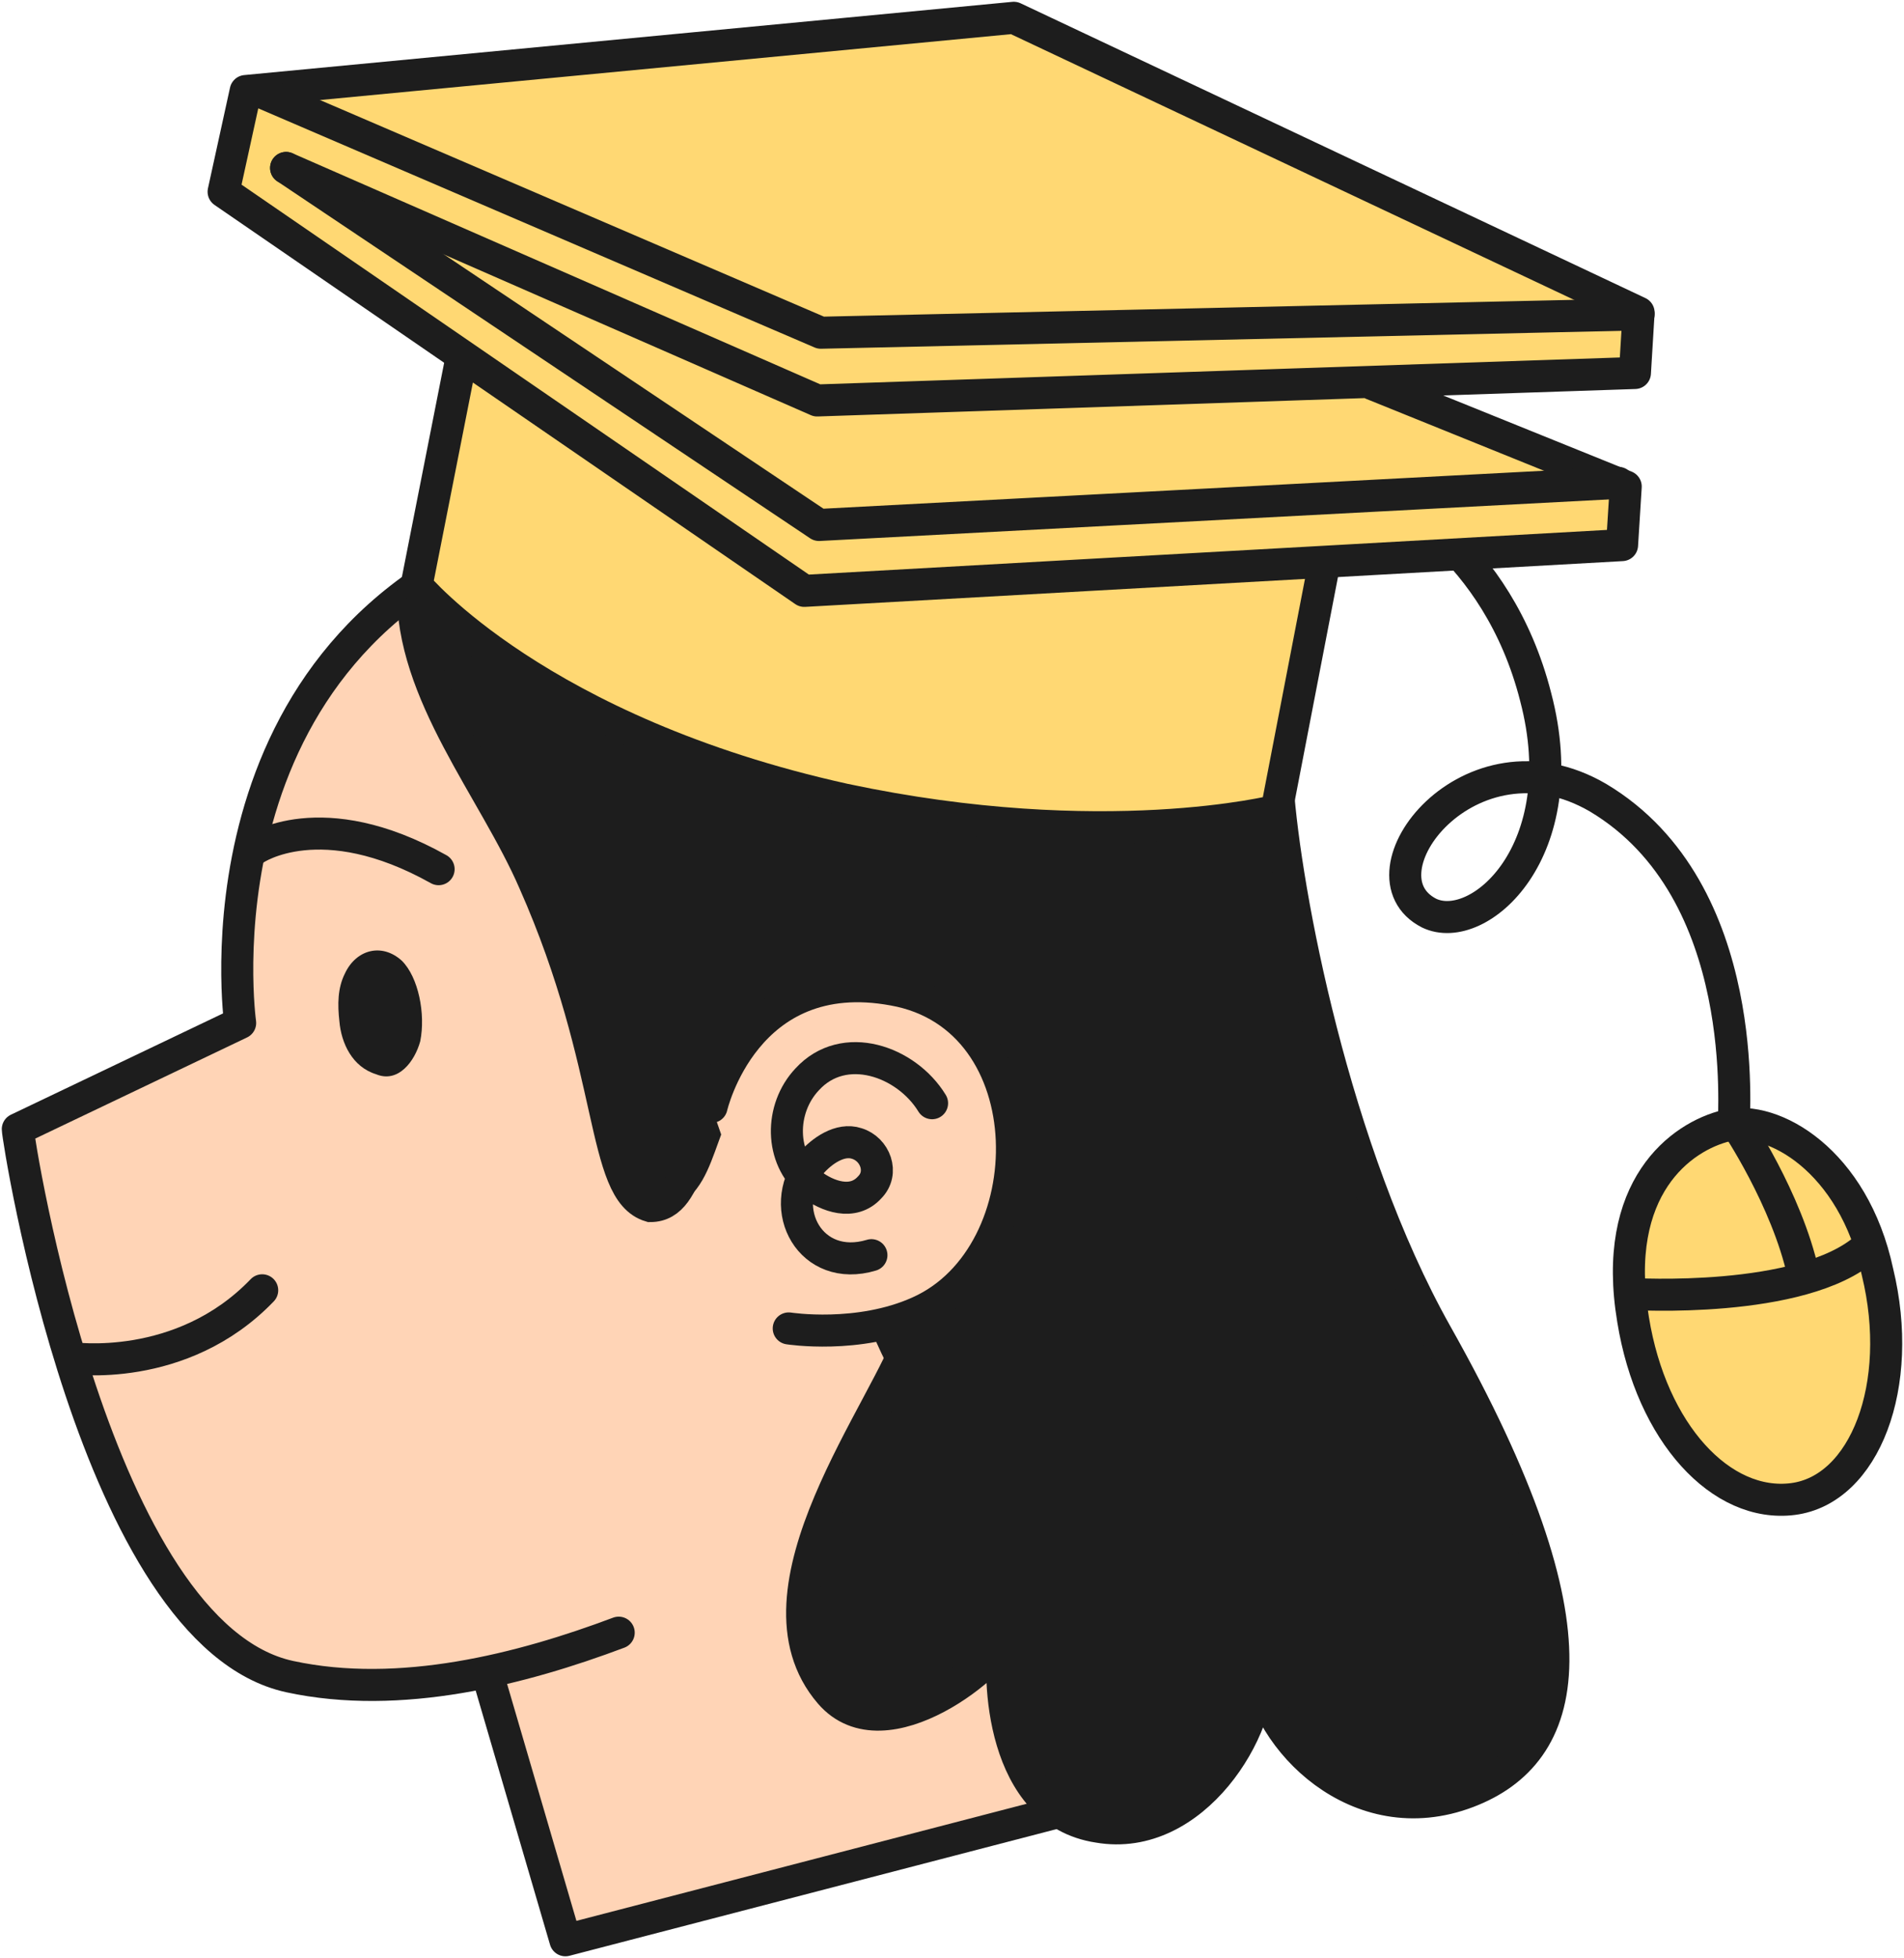
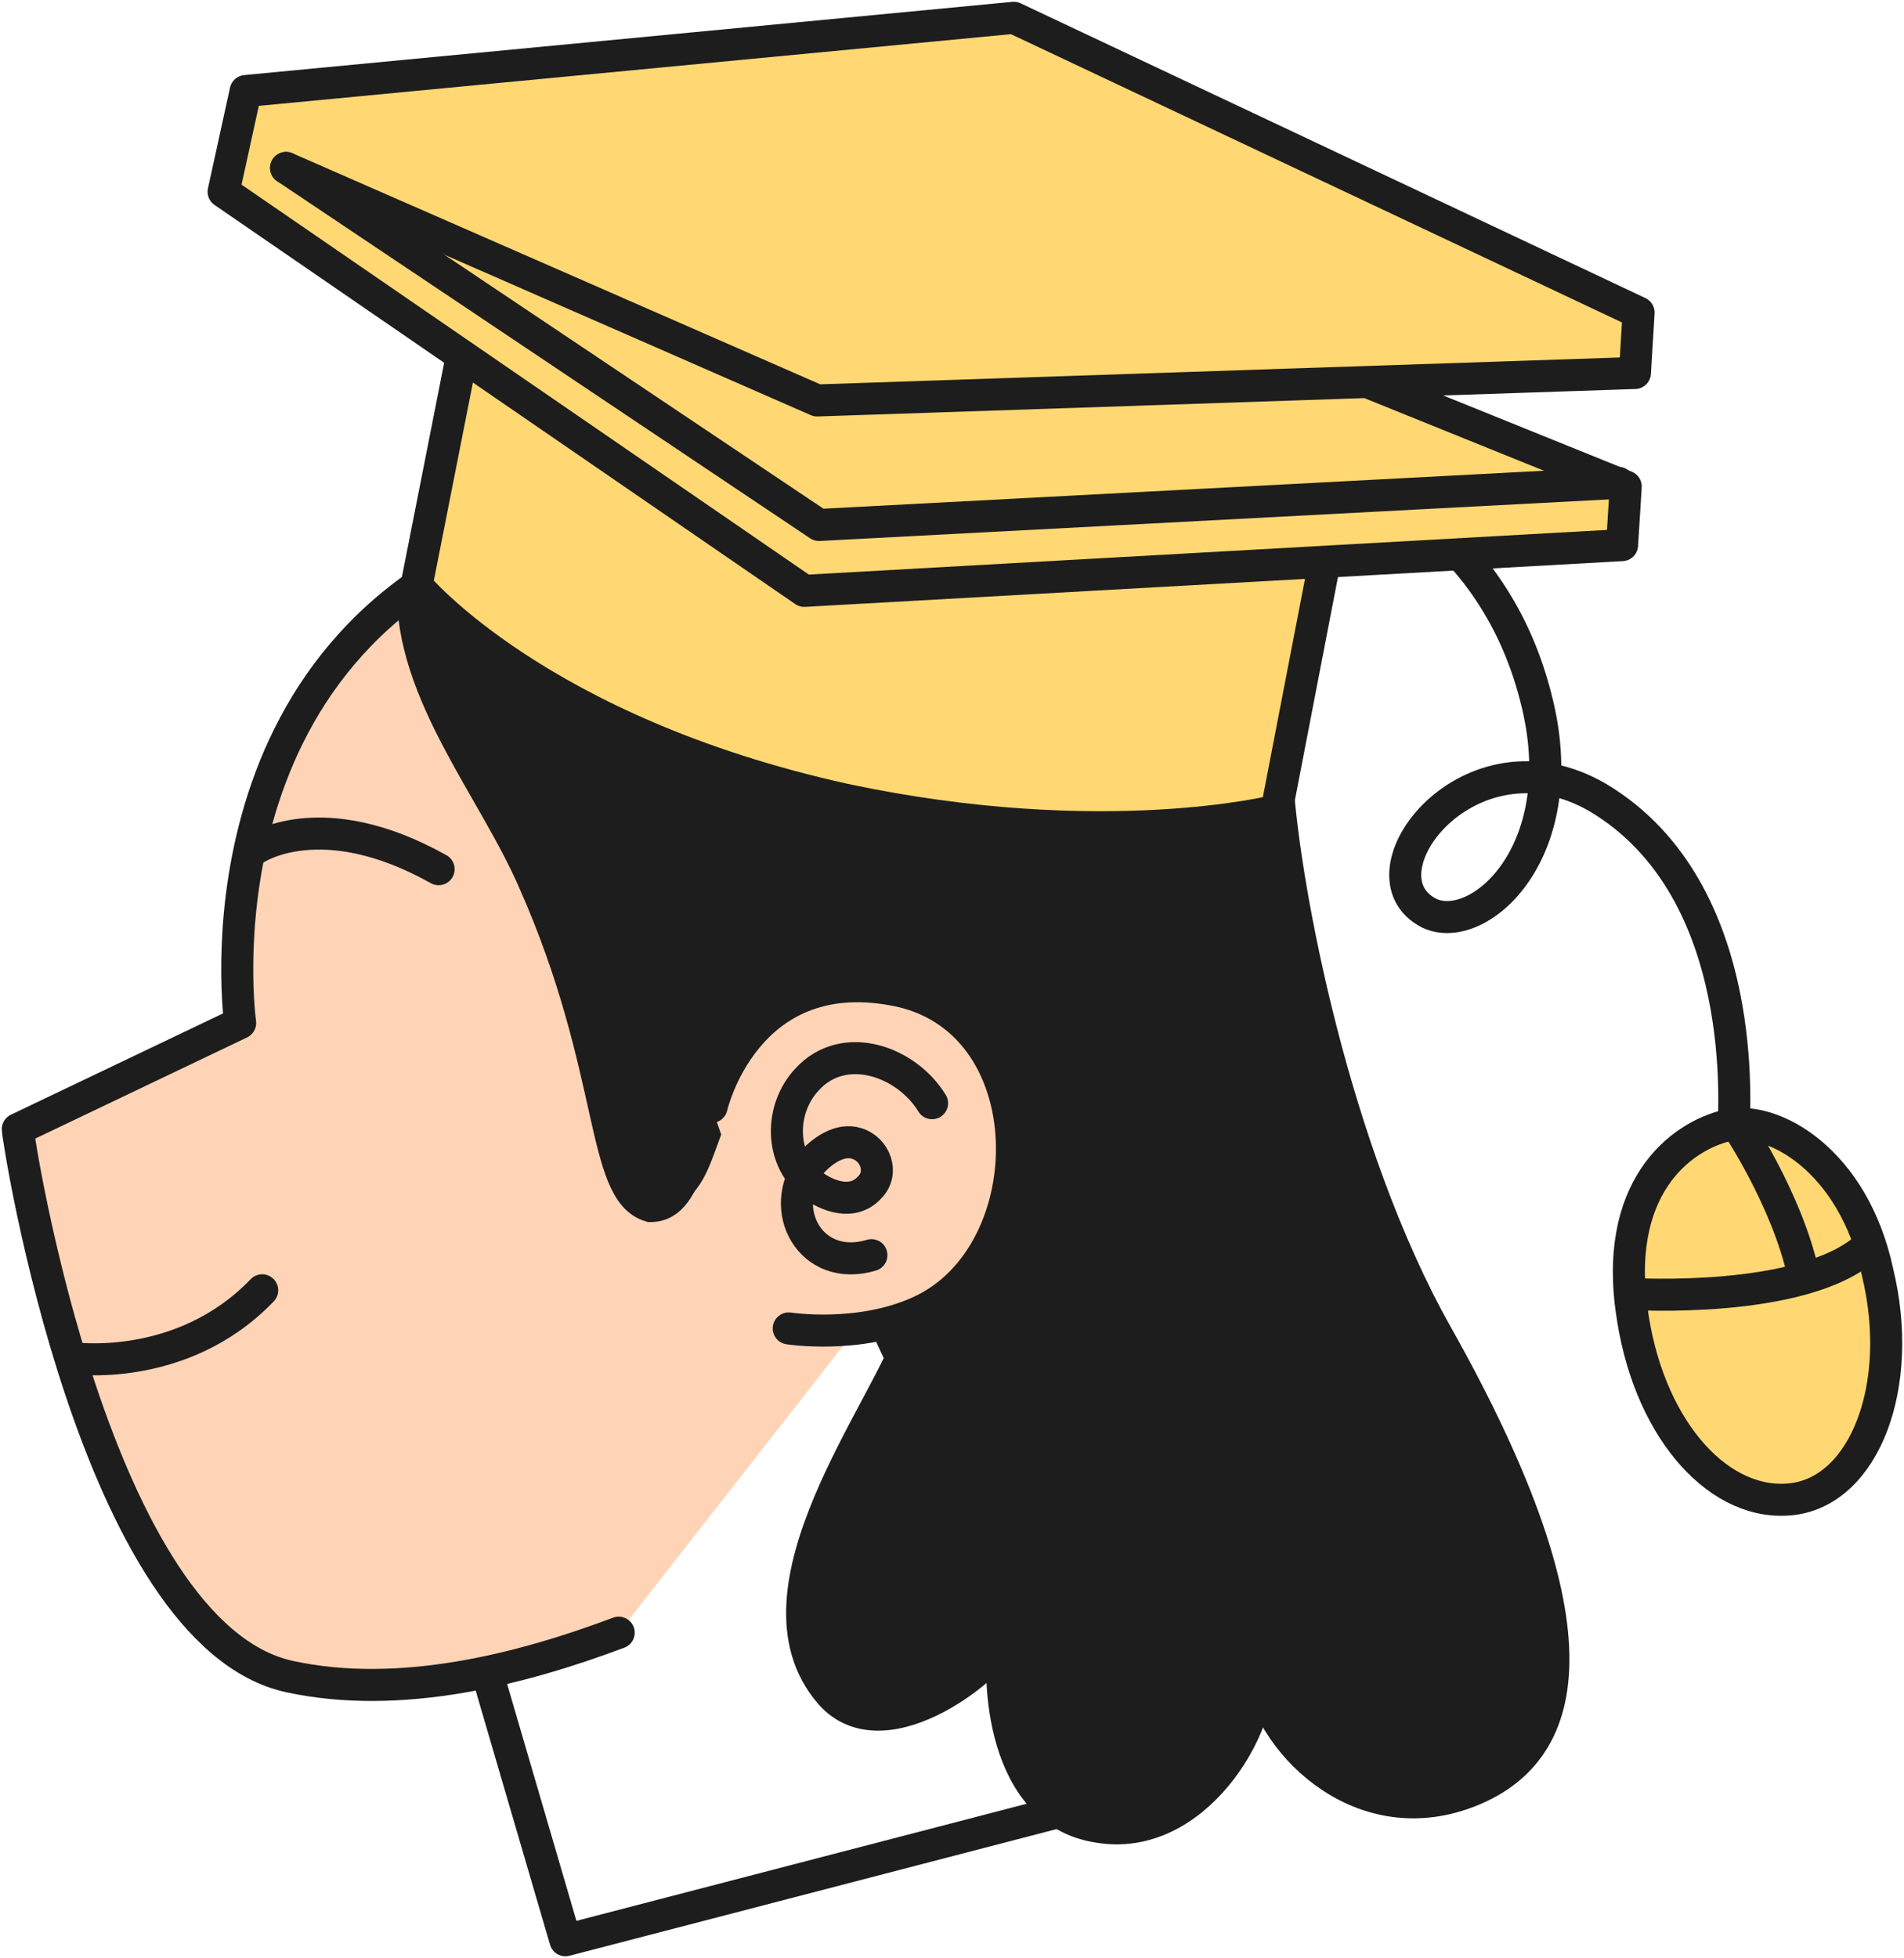
<svg xmlns="http://www.w3.org/2000/svg" width="107" height="110" viewBox="0 0 107 110" fill="none">
  <path d="M77.731 27.743C77.731 27.743 84.133 30.623 86.302 39.16C88.574 47.8 83.101 52.635 80.312 51.297C76.078 49.137 82.584 40.6 89.813 44.817C98.591 50.063 97.352 62.92 97.455 63.126" stroke="#1D1D1D" stroke-width="1.8" stroke-miterlimit="10" stroke-linecap="round" stroke-linejoin="round" />
  <path d="M97.042 63.229C94.46 63.846 90.536 66.726 91.775 74.132C92.808 80.509 96.732 84.726 100.76 84.212C104.788 83.697 107.059 77.835 105.51 71.457C104.168 65.183 99.624 62.612 97.042 63.229Z" fill="#FFD873" stroke="#1D1D1D" stroke-width="1.8" stroke-miterlimit="10" stroke-linecap="round" stroke-linejoin="round" />
  <path d="M97.559 63.126C97.559 63.126 100.409 67.348 101.338 71.565" stroke="#1D1D1D" stroke-width="1.8" stroke-miterlimit="10" stroke-linecap="round" stroke-linejoin="round" />
  <path d="M91.672 72.692C91.672 72.692 101.262 73.285 104.877 70.096" stroke="#1D1D1D" stroke-width="1.8" stroke-miterlimit="10" stroke-linecap="round" stroke-linejoin="round" />
-   <path d="M31.775 109L24.339 83.594L53.772 69.092L62.24 101.08" fill="#FFD4B6" />
  <path d="M31.775 109L24.339 83.594L53.772 69.092L62.24 101.08L31.775 109Z" stroke="#1D1D1D" stroke-width="1.8" stroke-miterlimit="10" stroke-linecap="round" stroke-linejoin="round" />
  <path d="M34.77 91.72C29.296 93.777 22.48 95.526 16.284 94.189C5.337 91.823 1 63.949 1 63.434L13.496 57.469C13.496 57.469 10.501 36.177 30.122 29.595C49.744 23.012 65.957 32.68 68.333 48.829" fill="#FFD4B6" />
  <path d="M34.77 91.72C29.296 93.777 22.48 95.526 16.284 94.189C5.337 91.823 1 63.949 1 63.434L13.496 57.469C13.496 57.469 10.501 36.177 30.122 29.595C49.744 23.012 65.957 32.68 68.333 48.829" stroke="#1D1D1D" stroke-width="1.8" stroke-miterlimit="10" stroke-linecap="round" stroke-linejoin="round" />
  <path d="M3.995 76.292C3.995 76.292 10.191 77.217 14.735 72.486" stroke="#1D1D1D" stroke-width="1.8" stroke-miterlimit="10" stroke-linecap="round" stroke-linejoin="round" />
  <path d="M14.322 47.697C14.322 47.697 18.04 45.126 24.649 48.829" stroke="#1D1D1D" stroke-width="1.8" stroke-miterlimit="10" stroke-linecap="round" stroke-linejoin="round" />
-   <path d="M23.616 58.497C23.926 56.955 23.513 54.897 22.583 53.972C21.447 52.943 20.002 53.355 19.382 54.692C18.969 55.514 18.969 56.44 19.072 57.366C19.175 58.6 19.795 59.937 21.137 60.349C22.377 60.863 23.306 59.629 23.616 58.497Z" fill="#1D1D1D" />
  <path d="M23.325 33.083C23.325 33.083 33.916 35.941 34.853 54.704C35.423 66.118 36.082 67.071 37.357 67.071C39.788 66.093 38.952 62.306 42.779 58.177C47.563 53.73 52.585 55.682 55.302 59.315C58.019 62.948 56.834 69.499 54.26 72.153C51.829 74.249 49.795 74.377 49.795 74.377C50.752 76.918 56.174 86.765 59.044 88.671C66.38 75.012 71.163 63.259 71.801 45.153C72.564 23.508 34.168 24.506 23.325 33.083Z" fill="#1D1D1D" />
  <path d="M23.325 33.083C23.325 33.083 33.916 35.941 34.853 54.704C35.423 66.118 36.082 67.071 37.357 67.071C39.788 66.093 38.952 62.306 42.779 58.177C47.563 53.73 52.585 55.682 55.302 59.315C58.019 62.948 56.834 69.499 54.26 72.153C51.829 74.249 49.795 74.377 49.795 74.377C50.752 76.918 56.174 86.765 59.044 88.671C66.38 75.012 71.163 63.259 71.801 45.153C72.564 23.508 34.168 24.506 23.325 33.083Z" stroke="#1D1D1D" stroke-width="1.8" />
  <path d="M23.203 33.092C23.1 38.955 27.747 44.303 30.019 49.549C34.666 60.04 33.758 66.932 36.547 67.754C38.952 67.754 38.633 63.259 41.504 59.629C43.949 54.757 49.895 54.625 52.636 59.629C55.268 64.435 52.629 69.997 51.293 74.749C49.95 79.069 41.689 89.355 46.646 95.115C49.744 98.715 56.25 93.263 56.457 91.926C56.044 94.189 56.25 101.8 61.723 102.623C67.094 103.549 71.018 97.069 70.708 93.572C71.121 97.686 76.285 103.035 82.481 100.669C88.161 98.509 90.226 91.823 80.725 74.954C74.942 64.669 72.215 50.063 71.801 44.2C71.285 37.412 67.92 32.577 62.033 28.463C57.489 25.274 51.809 24.246 46.336 24.76C42.722 25.069 39.107 25.994 35.596 27.229C33.427 27.949 23.203 32.989 23.203 33.092Z" fill="#1D1D1D" stroke="#1D1D1D" stroke-width="1.8" />
  <path d="M26.921 15.092L23.41 32.886C23.41 32.886 30.226 41.114 47.472 44.92C62.033 48.006 71.74 45.537 71.74 45.537L75.871 24.143L26.921 15.092Z" fill="#FFD873" stroke="#1D1D1D" stroke-width="1.8" stroke-miterlimit="10" stroke-linecap="round" stroke-linejoin="round" />
  <path d="M16.078 9.434L45.923 22.497L91.879 20.954L92.085 17.56L56.973 1L13.806 5.114L12.566 10.772L45.2 33.194L91.156 30.623L91.362 27.332L77.111 21.572" fill="#FFD873" />
  <path d="M16.078 9.434L45.923 22.497L91.879 20.954L92.085 17.56L56.973 1L13.806 5.114L12.566 10.772L45.2 33.194L91.156 30.623L91.362 27.332L77.111 21.572" stroke="#1D1D1D" stroke-width="1.8" stroke-miterlimit="10" stroke-linecap="round" stroke-linejoin="round" />
  <path d="M90.949 27.126L46.026 29.492L16.078 9.435" stroke="#1D1D1D" stroke-width="1.8" stroke-miterlimit="10" stroke-linecap="round" stroke-linejoin="round" />
-   <path d="M92.085 17.663L46.129 18.692L14.528 5.114" stroke="#1D1D1D" stroke-width="1.8" stroke-miterlimit="10" stroke-linecap="round" stroke-linejoin="round" />
  <path d="M39.988 62.182C39.988 62.182 41.847 54.056 50.212 55.599C58.886 57.142 58.783 70.513 51.657 73.702C48.249 75.245 44.325 74.628 44.325 74.628" fill="#FFD4B6" />
  <path d="M39.988 62.182C39.988 62.182 41.847 54.056 50.212 55.599C58.886 57.142 58.783 70.513 51.657 73.702C48.249 75.245 44.325 74.628 44.325 74.628" stroke="#1D1D1D" stroke-width="1.8" stroke-miterlimit="10" stroke-linecap="round" stroke-linejoin="round" />
  <path d="M52.38 61.976C50.934 59.611 47.423 58.376 45.358 60.639C43.809 62.285 43.809 65.062 45.564 66.502C46.494 67.222 47.94 67.736 48.869 66.708C49.695 65.885 49.179 64.548 48.146 64.239C47.217 63.931 46.184 64.651 45.564 65.371C43.602 67.942 45.564 71.542 48.972 70.513" stroke="#1D1D1D" stroke-width="1.8" stroke-miterlimit="10" stroke-linecap="round" stroke-linejoin="round" />
</svg>